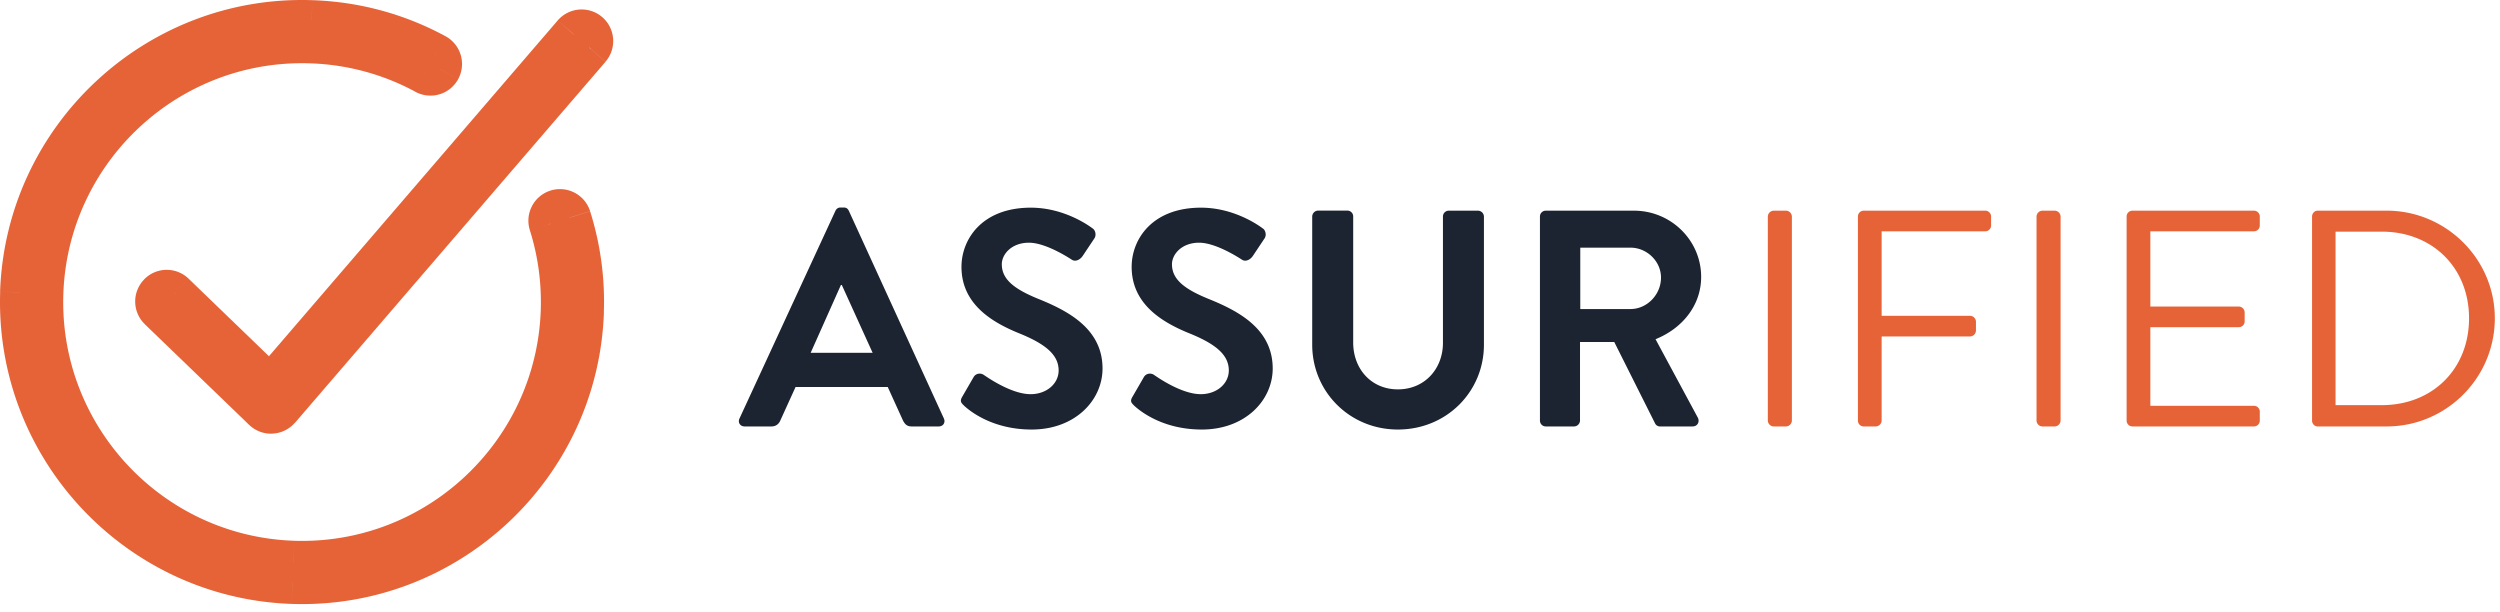
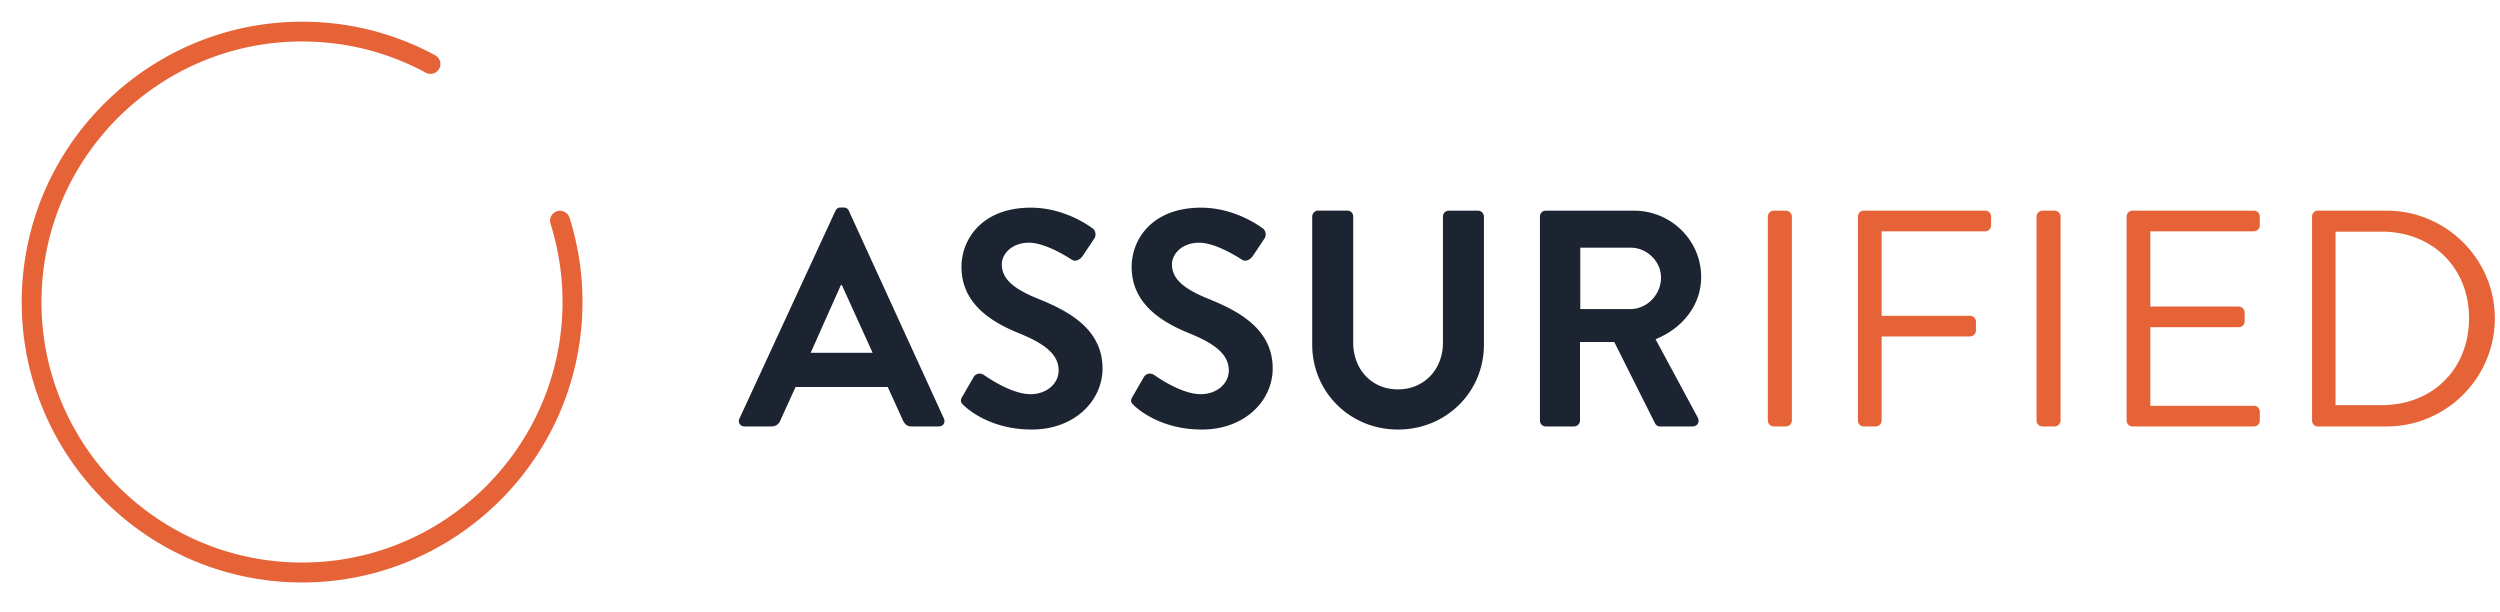
<svg xmlns="http://www.w3.org/2000/svg" width="294" height="72" fill="none" viewBox="0 0 294 72">
  <g clip-path="url(#clip0_1564_5852)">
    <path fill="#1B2430" d="m95.335 41.487 3.557-7.973h.105l3.623 7.973h-7.285Zm-7.764 8.663h3.156c.583 0 .908-.364 1.051-.727l1.779-3.91h10.842l1.778 3.91c.258.507.507.727 1.052.727h3.155c.545 0 .832-.469.612-.947l-11.167-24.4c-.105-.22-.258-.401-.612-.401h-.364c-.325 0-.506.181-.611.401l-11.273 24.4c-.23.469.067.947.602.947ZM113.348 47.683c.727.688 3.403 2.83 7.974 2.83 5.114 0 8.336-3.442 8.336-7.18 0-4.676-4.063-6.78-7.572-8.194-2.935-1.195-4.273-2.352-4.273-4.064 0-1.157 1.127-2.533 3.193-2.533 1.998 0 4.752 1.816 5.039 1.998.43.287.975 0 1.271-.43l1.377-2.066c.258-.363.144-.975-.219-1.195-.727-.545-3.558-2.428-7.248-2.428-5.765 0-8.156 3.738-8.156 6.96 0 4.274 3.404 6.454 6.818 7.83 3.039 1.234 4.608 2.506 4.608 4.351 0 1.558-1.416 2.792-3.299 2.792-2.352 0-5.296-2.142-5.479-2.247-.325-.258-.946-.258-1.233.258l-1.3 2.247c-.344.564-.162.746.163 1.07ZM133.359 47.683c.727.688 3.404 2.83 7.974 2.83 5.115 0 8.337-3.442 8.337-7.18 0-4.676-4.063-6.78-7.572-8.194-2.935-1.195-4.274-2.352-4.274-4.064 0-1.157 1.128-2.533 3.194-2.533 1.998 0 4.752 1.816 5.039 1.998.429.287.974 0 1.271-.43l1.377-2.066c.258-.363.143-.975-.221-1.195-.726-.545-3.556-2.428-7.247-2.428-5.764 0-8.155 3.738-8.155 6.96 0 4.274 3.403 6.454 6.816 7.83 3.041 1.234 4.61 2.506 4.61 4.351 0 1.558-1.416 2.792-3.299 2.792-2.352 0-5.296-2.142-5.469-2.247-.325-.258-.947-.258-1.234.258l-1.3 2.247c-.353.564-.172.746.153 1.07ZM154.316 40.54c0 5.508 4.389 9.973 10.078 9.973 5.728 0 10.116-4.455 10.116-9.972V25.463a.711.711 0 0 0-.688-.688h-3.443a.685.685 0 0 0-.688.688v14.858c0 3.04-2.141 5.469-5.297 5.469-3.155 0-5.258-2.429-5.258-5.507v-14.83a.686.686 0 0 0-.689-.688h-3.442a.712.712 0 0 0-.689.688v15.088ZM185.84 36.334v-7.209h5.908c1.922 0 3.586 1.597 3.586 3.519 0 2.026-1.664 3.7-3.586 3.7h-5.908v-.01Zm-4.743 13.127c0 .364.287.689.688.689h3.337a.711.711 0 0 0 .688-.688v-9.246h4.026l4.818 9.609a.637.637 0 0 0 .584.325h3.805c.612 0 .87-.583.612-1.052l-4.963-9.207c3.156-1.272 5.364-3.987 5.364-7.324 0-4.312-3.556-7.792-7.906-7.792h-10.365a.685.685 0 0 0-.688.688v23.998Z" />
    <path fill="#E66338" d="M207.896 49.462c0 .363.326.688.689.688h1.453a.711.711 0 0 0 .689-.688V25.463a.711.711 0 0 0-.689-.688h-1.453a.712.712 0 0 0-.689.688v23.998ZM218.491 49.462c0 .363.285.688.687.688h1.415a.711.711 0 0 0 .689-.688v-9.896h10.403a.711.711 0 0 0 .688-.689v-1.051a.711.711 0 0 0-.688-.689h-10.403v-9.934h12.18a.686.686 0 0 0 .689-.688v-1.052a.686.686 0 0 0-.689-.688h-14.284a.684.684 0 0 0-.687.688v23.998ZM239.496 49.462c0 .363.325.688.688.688h1.454a.711.711 0 0 0 .688-.688V25.463a.711.711 0 0 0-.688-.688h-1.454a.711.711 0 0 0-.688.688v23.998ZM250.09 49.462c0 .363.287.688.688.688h14.284a.686.686 0 0 0 .689-.688V48.41a.686.686 0 0 0-.689-.689h-12.181v-9.245h10.403a.685.685 0 0 0 .688-.689v-1.051a.711.711 0 0 0-.688-.689h-10.403v-8.844h12.181a.686.686 0 0 0 .689-.688v-1.052a.686.686 0 0 0-.689-.688h-14.284a.685.685 0 0 0-.688.688v23.998ZM274.661 47.645V27.242h5.44c5.947 0 10.259 4.245 10.259 10.182 0 5.985-4.312 10.22-10.259 10.22h-5.44Zm-2.763 1.816c0 .364.287.689.65.689h8.118c6.999 0 12.725-5.689 12.725-12.726 0-6.96-5.726-12.65-12.725-12.65h-8.118c-.363 0-.65.326-.65.69v23.998ZM65.504 24.841a1.172 1.172 0 0 0-.764 1.463 30.763 30.763 0 0 1 1.395 10.269c-.583 16.885-14.79 30.146-31.675 29.562-16.885-.583-30.146-14.79-29.563-31.675C5.48 17.575 19.688 4.314 36.573 4.897a30.336 30.336 0 0 1 13.5 3.652 1.165 1.165 0 0 0 1.578-.468 1.165 1.165 0 0 0-.47-1.578 32.611 32.611 0 0 0-14.522-3.93c-18.166-.62-33.464 13.644-34.085 31.82-.622 18.166 13.643 33.463 31.819 34.085 18.175.621 33.463-13.644 34.085-31.82a32.696 32.696 0 0 0-1.501-11.052c-.201-.612-.86-.956-1.473-.765Z" />
-     <path fill="#E66338" d="M69.396 24.832a3.72 3.72 0 0 0-4.666-2.42l1.54 4.858a1.385 1.385 0 0 1-1.74-.899l4.866-1.54Zm1.616 11.913a35.271 35.271 0 0 0-1.616-11.903l-4.857 1.539a30.026 30.026 0 0 1 1.376 10.192l5.097.172ZM34.297 71.02c19.572.67 36.045-14.705 36.724-34.276l-5.096-.172c-.573 16.76-14.686 29.935-31.446 29.352l-.182 5.096ZM.021 34.297c-.67 19.572 14.705 36.045 34.276 36.724l.172-5.096C17.71 65.352 4.534 51.24 5.117 34.48l-5.096-.182ZM36.735.021C17.164-.649.69 14.726.011 34.297l5.097.172C5.68 17.71 19.793 4.534 36.554 5.117l.181-5.096Zm15.652 4.236C47.539 1.637 42.27.212 36.735.02l-.172 5.096a30.16 30.16 0 0 1 13.405 3.624l2.419-4.484Zm1.5 5.038a3.717 3.717 0 0 0-1.5-5.038l-2.42 4.484a1.379 1.379 0 0 1-.563-1.874l4.484 2.428Zm-5.038 1.501a3.712 3.712 0 0 0 5.039-1.5l-4.484-2.42a1.382 1.382 0 0 1 1.883-.554l-2.438 4.474ZM36.487 7.45a27.846 27.846 0 0 1 12.372 3.346l2.419-4.484c-4.523-2.447-9.456-3.776-14.62-3.958l-.171 5.096ZM7.45 34.555C7.985 19.077 21.008 6.916 36.487 7.45l.172-5.096c-18.29-.631-33.674 13.73-34.305 32.03l5.096.172Zm27.105 29.037C19.076 63.057 6.915 50.035 7.45 34.556l-5.096-.173c-.631 18.29 13.73 33.674 32.02 34.305l.181-5.096Zm29.037-27.105c-.535 15.479-13.567 27.64-29.037 27.105l-.172 5.096c18.29.631 33.674-13.73 34.305-32.03l-5.096-.171Zm-1.281-9.418a28.147 28.147 0 0 1 1.281 9.418l5.096.172a33.063 33.063 0 0 0-1.51-11.12l-4.867 1.53Zm2.429-4.656a3.71 3.71 0 0 0-2.429 4.656l4.857-1.53c.23.737-.182 1.511-.899 1.731l-1.53-4.857ZM50.073 8.549l1.214-2.237h-.01L50.074 8.55ZM31.917 45.464a.228.228 0 0 1-.125.067.201.201 0 0 1-.124-.047L20.415 34.621a1.163 1.163 0 1 0-1.616 1.673l9.637 9.294 1.616 1.558 1.014.985c.21.2.478.315.765.325h.095c.325-.02.622-.162.832-.401L69.272 5.605a1.166 1.166 0 0 0-1.77-1.52L39.03 37.194l-7.113 8.27Z" />
-     <path fill="#E66338" d="m37.108 35.521-7.122 8.28 3.862 3.327 7.123-8.28-3.862-3.327Zm28.473-33.11-28.473 33.11 3.863 3.327 28.473-33.11-3.863-3.327Zm5.24-.401a3.713 3.713 0 0 0-5.24.401l3.882 3.308a1.384 1.384 0 0 1-1.96.153l3.318-3.862Zm.392 5.24a3.712 3.712 0 0 0-.392-5.24l-3.318 3.862a1.39 1.39 0 0 1-.153-1.95l3.863 3.327ZM34.699 49.71 71.213 7.259 67.35 3.93 30.837 46.382l3.862 3.328Zm-2.648 1.28a3.687 3.687 0 0 0 2.648-1.3l-3.882-3.308c.259-.306.622-.468.995-.487l.239 5.096Zm-.297.01c.163.01.316 0 .325-.01l-.287-5.086h.134L31.754 51Zm-2.457-1.042A3.686 3.686 0 0 0 31.754 51l.172-5.096c.326.01.66.144.918.392l-3.547 3.662Zm-1.013-.975 1.013.985 3.538-3.672-1.014-.984-3.537 3.67Zm-1.616-1.558 1.616 1.558 3.537-3.671-1.616-1.559-3.537 3.672ZM17.03 38.13l9.638 9.294 3.537-3.672-9.637-9.293-3.538 3.671Zm-.086-5.258a3.708 3.708 0 0 0 .096 5.258l3.538-3.671a1.38 1.38 0 0 1 .038 1.96l-3.672-3.547Zm5.24-.096a3.705 3.705 0 0 0-5.25.096l3.672 3.537a1.388 1.388 0 0 1-1.96.038l3.538-3.671Zm11.253 10.861L22.184 32.777l-3.538 3.671L29.9 47.31l3.538-3.672Zm-1.396-.65c.134.01.344.048.574.134.239.086.478.23.688.401l-3.289 3.901a2.774 2.774 0 0 0 1.52.641l.507-5.077Zm-1.998.746c.124-.134.325-.316.602-.468.287-.154.603-.259.928-.287l.459 5.077a2.713 2.713 0 0 0 1.768-.88l-3.757-3.442Zm1.893 4.713-.115-2.543h-.019l.134 2.543ZM18.77 34.642l1.827 1.77.01-.01-1.837-1.76Zm12.898 10.833L29.9 47.31l.057.057.067.058 1.644-1.95Zm.134.048-.248 2.534.239.019.239-.02-.23-2.533Zm.115-.057 1.874 1.72.029-.028.028-.029-1.931-1.663Z" />
  </g>
  <defs>
    <clipPath id="clip0_1564_5852">
      <path fill="#fff" d="M0 0h293.625v72H0z" />
    </clipPath>
  </defs>
</svg>